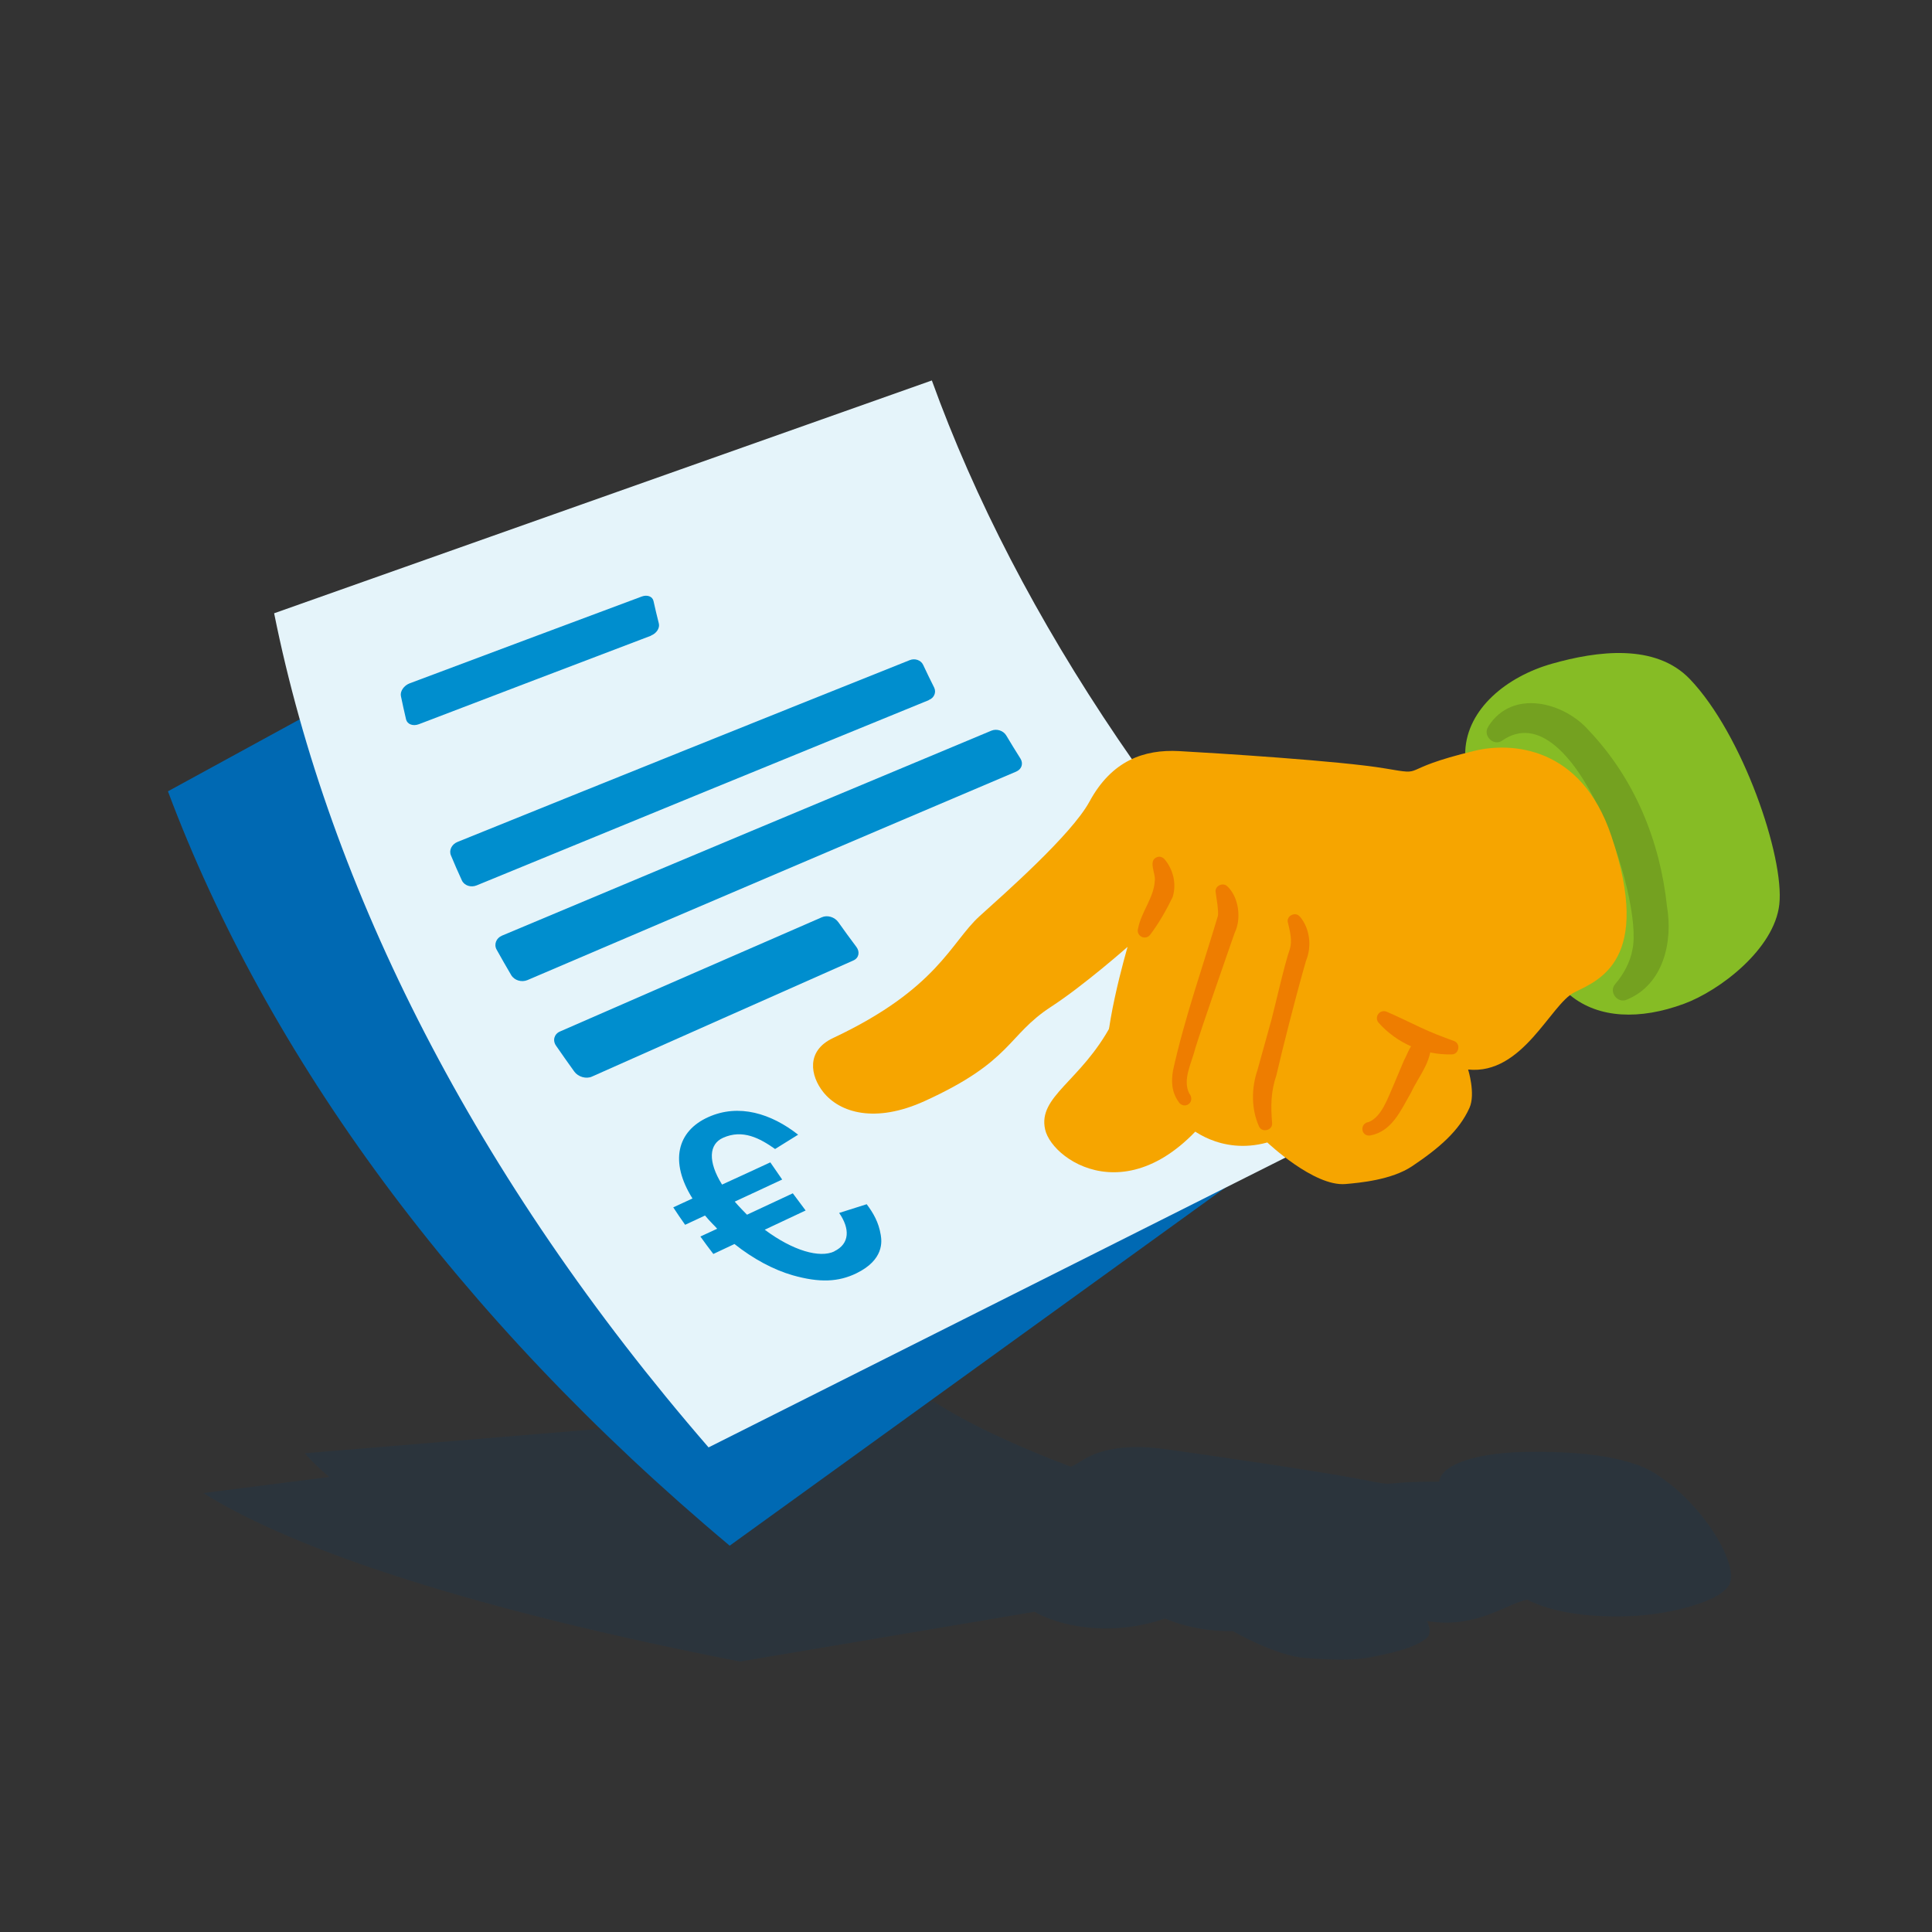
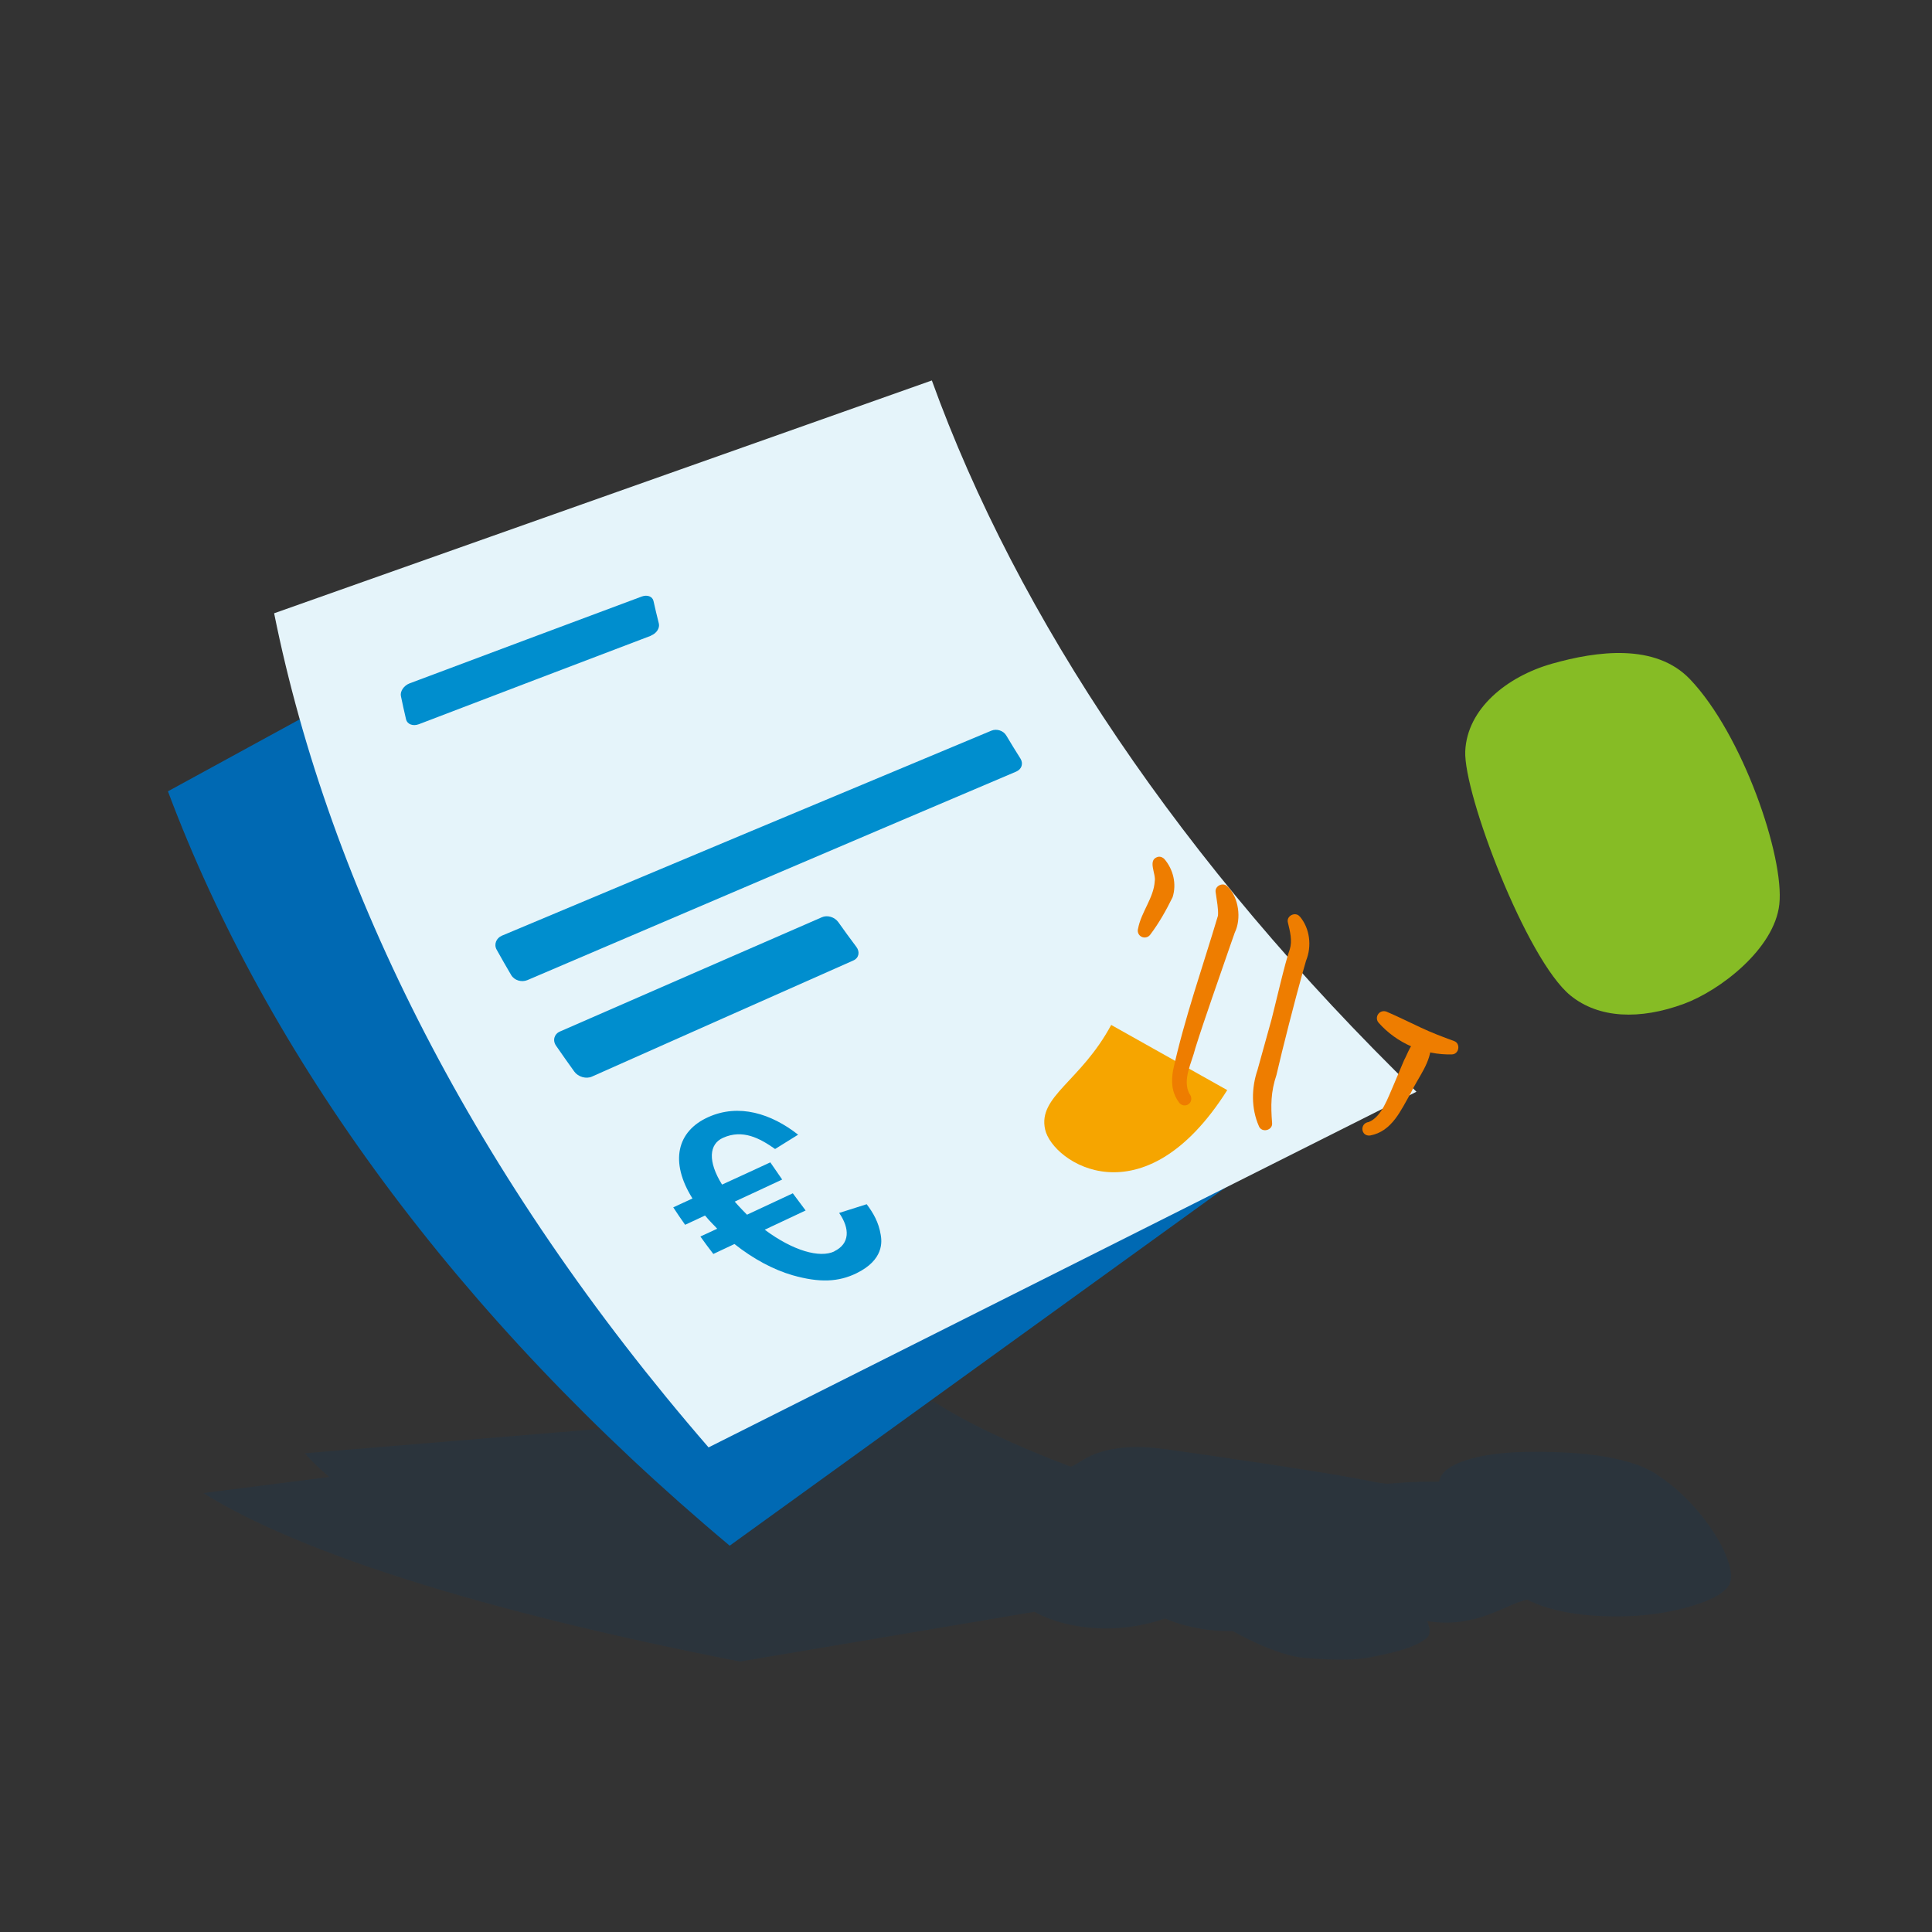
<svg xmlns="http://www.w3.org/2000/svg" viewBox="0 0 141.73 141.73">
  <rect x="0" y="0" width="141.73" height="141.73" fill="#333333" stroke="none" />
  <defs>
    <style>
      .cls-1 {
        fill: #008ece;
      }

      .cls-1, .cls-2, .cls-3, .cls-4, .cls-5, .cls-6, .cls-7, .cls-8 {
        stroke-width: 0px;
      }

      .cls-2 {
        fill: #004077;
        opacity: .15;
      }

      .cls-3 {
        fill: #74a120;
      }

      .cls-4 {
        fill: #0069b3;
      }

      .cls-5 {
        fill: #ee7d00;
      }

      .cls-6 {
        fill: #86bc25;
      }

      .cls-7 {
        fill: #f6a500;
      }

      .cls-8 {
        fill: #e5f4fa;
      }
    </style>
  </defs>
  <g id="Schaduw">
    <path class="cls-2" d="M121.48,108.12c-2.28-1.44-6.37-1.66-9.56-1.61-3.19.05-6.06.77-6.34,2.12,0,.02,0,.04,0,.06-4.82.01-2.74.42-5.65-.15-3.04-.6-11.83-1.87-14.29-2.21-2.46-.35-4.73-.23-6.42.91-.17.11-.39.24-.66.36-4.25-1.61-7.64-3.22-10.09-4.8-14.39,1.19-29.73,2.46-46.11,3.81.5.58,1.1,1.16,1.8,1.74-3.04.39-6.12.78-9.25,1.18,6.92,4.32,20.24,8.62,39.38,12.36,7.45-1.26,14.64-2.47,21.6-3.65,1.66.97,5.42,1.93,9.58.49.79.35,2.55.96,4.98.93,0,0,3.1,1.8,5.3,1.97.99.07,3.23.24,4.7-.04,1.96-.37,3.41-.76,4.2-1.42.49-.4.03-1.25.03-1.25,3.57.58,5.7-1.2,7.35-1.58.01,0,.02.01.03.02,1.9.97,4.75,1.35,7.88,1.18,2.53-.14,6.49-1.04,6.98-2.44.52-1.49-1.97-5.77-5.46-7.98Z" />
  </g>
  <g id="Iconen">
    <g>
      <g>
        <path class="cls-4" d="M53.53,113.39c16.9-12.21,32.56-23.52,47.11-34.03-19.69-13.81-34.46-29.73-43.4-45.85-14.02,7.66-28.96,15.82-44.92,24.54,7.24,19.34,21.18,38.57,41.21,55.34Z" />
        <path class="cls-8" d="M51.98,106.18c18.63-9.36,35.89-18.03,51.93-26.09-17.24-16.77-29.28-34.83-35.55-52.18-15.06,5.33-31.11,11.01-48.25,17.08,4.07,20.24,14.76,41.45,31.87,61.19Z" />
        <g>
          <path class="cls-1" d="M47.77,46.63c-5.61,2.13-11.29,4.3-17.05,6.5-.43.16-.84,0-.93-.35-.14-.58-.26-1.15-.38-1.72-.07-.35.22-.77.64-.93,5.75-2.16,11.43-4.28,17.03-6.37.41-.15.79,0,.86.33.12.54.25,1.09.39,1.64.09.34-.17.74-.57.89Z" />
-           <path class="cls-1" d="M68.14,51.36c-10.76,4.39-21.81,8.92-33.17,13.59-.43.18-.92.01-1.09-.37-.28-.61-.55-1.22-.8-1.83-.16-.38.06-.82.49-.99,11.35-4.59,22.4-9.03,33.16-13.33.39-.16.83,0,.99.34.26.56.53,1.11.81,1.67.17.35,0,.76-.39.91Z" />
          <path class="cls-1" d="M74.58,56.59c-11.61,4.93-23.56,10.04-35.89,15.31-.43.18-.96.02-1.19-.37-.37-.62-.72-1.25-1.07-1.87-.21-.38-.03-.84.39-1.02,12.33-5.18,24.29-10.19,35.91-15.04.39-.16.87,0,1.08.34.34.57.69,1.14,1.05,1.71.22.35.1.77-.29.94Z" />
          <path class="cls-1" d="M62.6,70.46c-6.29,2.79-12.69,5.63-19.18,8.52-.42.19-1.01.02-1.29-.37-.46-.63-.9-1.27-1.34-1.9-.27-.39-.13-.86.29-1.04,6.51-2.84,12.91-5.64,19.21-8.38.4-.18.94-.02,1.21.36.43.61.87,1.21,1.32,1.81.28.37.19.82-.22,1Z" />
          <path class="cls-1" d="M61.21,91.8c-1.07.51-3.03-.04-5.11-1.59,1-.47,2-.94,3-1.41-.32-.42-.63-.84-.94-1.26-1.11.52-2.23,1.04-3.36,1.57-.12-.12-.24-.25-.36-.37-.19-.2-.38-.4-.54-.59,1.17-.54,2.33-1.08,3.48-1.62-.29-.42-.58-.84-.87-1.26-1.17.54-2.35,1.09-3.54,1.63-1.06-1.7-.96-2.97.07-3.43,1.44-.65,2.7.03,3.82.82.56-.35,1.12-.7,1.69-1.05-1.97-1.55-4.35-2.3-6.59-1.29-2.3,1.03-2.85,3.28-1.16,5.97-.47.22-.94.43-1.41.65.28.43.57.86.87,1.28.49-.23.98-.45,1.46-.68.17.21.36.41.57.63.11.11.22.22.32.34-.41.19-.82.38-1.23.57.31.43.62.86.95,1.28.52-.24,1.03-.49,1.55-.73,1.37,1.09,2.87,1.89,4.26,2.29,2,.57,3.38.49,4.68-.14,2.04-.99,1.87-2.35,1.79-2.82-.15-.93-.55-1.61-1.03-2.25-.67.21-1.35.43-2.02.64.79,1.14.8,2.26-.37,2.82Z" />
        </g>
      </g>
      <g>
        <g>
          <path class="cls-6" d="M130.53,66.34c-.36,3.28-4.38,6.34-7,7.3-3.23,1.19-6.24,1.08-8.32-.61-3.23-2.63-7.86-14.82-7.72-17.93s3.05-5.47,6.36-6.41c3.31-.94,7.59-1.51,10.12,1.13,3.88,4.06,6.94,13.05,6.56,16.52Z" />
-           <path class="cls-3" d="M109.17,53.31c1.76-2.82,5.58-1.79,7.38.27,3.38,3.56,5.23,8.12,5.74,12.92.44,2.61-.26,5.72-2.94,6.83-.69.32-1.36-.58-.86-1.14.61-.7,1.11-1.64,1.26-2.51.86-3.76-4.31-19.01-9.55-15.35-.64.45-1.46-.39-1.02-1.02h0Z" />
        </g>
        <g>
          <path class="cls-7" d="M81.52,75.18c-2.23,4.16-5.4,5.24-4.85,7.68s7.21,6.84,13.36-2.89l-8.51-4.78Z" />
-           <path class="cls-7" d="M81.3,78.52c.16.61,1.55,3.85,5.86,4.1,0,0,2.31,2.16,5.81,1.19,0,0,3.42,3.25,5.73,3.05,1.04-.09,3.38-.3,4.88-1.3,2-1.34,3.46-2.6,4.22-4.29.46-1.03-.1-2.81-.1-2.81,4.01.41,6.04-4.78,7.79-5.66s5.79-2.31,2.72-11.47c-2.24-6.69-7.45-6.87-10-6.26-5.96,1.43-3.37,1.85-6.61,1.3s-12.51-1.13-15.1-1.27-4.95.7-6.58,3.71c-1.32,2.43-6.26,6.77-8.06,8.4-2.11,1.91-3.07,5.33-10.75,8.94-2,.94-1.66,2.78-.72,3.96,1.21,1.52,3.81,2.32,7.45.66,6.47-2.95,6.02-4.81,9.29-6.93,2.37-1.54,5.59-4.38,5.59-4.38,0,0-2.02,6.86-1.43,9.07Z" />
          <path class="cls-5" d="M83.49,68.11c.23-1.21,1.15-2.25,1.22-3.46.11-.55-.56-1.57.23-1.79.18-.04.36.03.48.16.65.76.91,1.83.6,2.8-.47.96-1,1.9-1.65,2.76-.17.22-.49.26-.71.09-.18-.14-.23-.36-.17-.56h0Z" />
          <path class="cls-5" d="M90.06,65.04c.82.8,1.02,2.36.52,3.38,0,0-.33.94-.33.94-.76,2.22-1.87,5.33-2.56,7.53-.26,1.07-.97,2.31-.44,3.34.2.23.2.6-.07.78-.22.15-.51.09-.67-.11-.6-.8-.58-1.61-.46-2.36.83-3.8,2.21-7.7,3.3-11.37.04-.48-.09-1.12-.17-1.71-.09-.48.57-.78.88-.41h0Z" />
          <path class="cls-5" d="M95.36,67.24c.73.87.89,2.16.45,3.24,0,0-.26.91-.26.91-.52,1.85-1.48,5.59-1.91,7.47-.42,1.25-.42,2.26-.32,3.52.06.55-.77.75-.97.23-.57-1.29-.55-2.8-.1-4.12,0,0,1.03-3.71,1.03-3.71.27-1.03.99-4.19,1.34-5.15.19-.61.02-1.29-.14-1.95-.14-.5.57-.84.88-.43h0Z" />
        </g>
        <path class="cls-5" d="M106.52,77.35c-2.03.06-4.06-.81-5.4-2.34-.18-.22-.14-.54.08-.72.16-.13.38-.14.55-.06.71.3,1.72.8,2.43,1.13.82.39,1.64.7,2.49,1.01.5.18.37.97-.16.98h0Z" />
        <path class="cls-5" d="M104.99,76.55c0,1.41-.94,2.44-1.5,3.64-.72,1.24-1.36,2.81-2.98,3.11-.69.08-.78-.9-.1-.99.96-.39,1.4-1.77,1.83-2.73,0,0,.76-1.8.76-1.8.31-.57.46-1.22,1.09-1.64.35-.25.87,0,.91.42h0Z" />
      </g>
    </g>
  </g>
</svg>